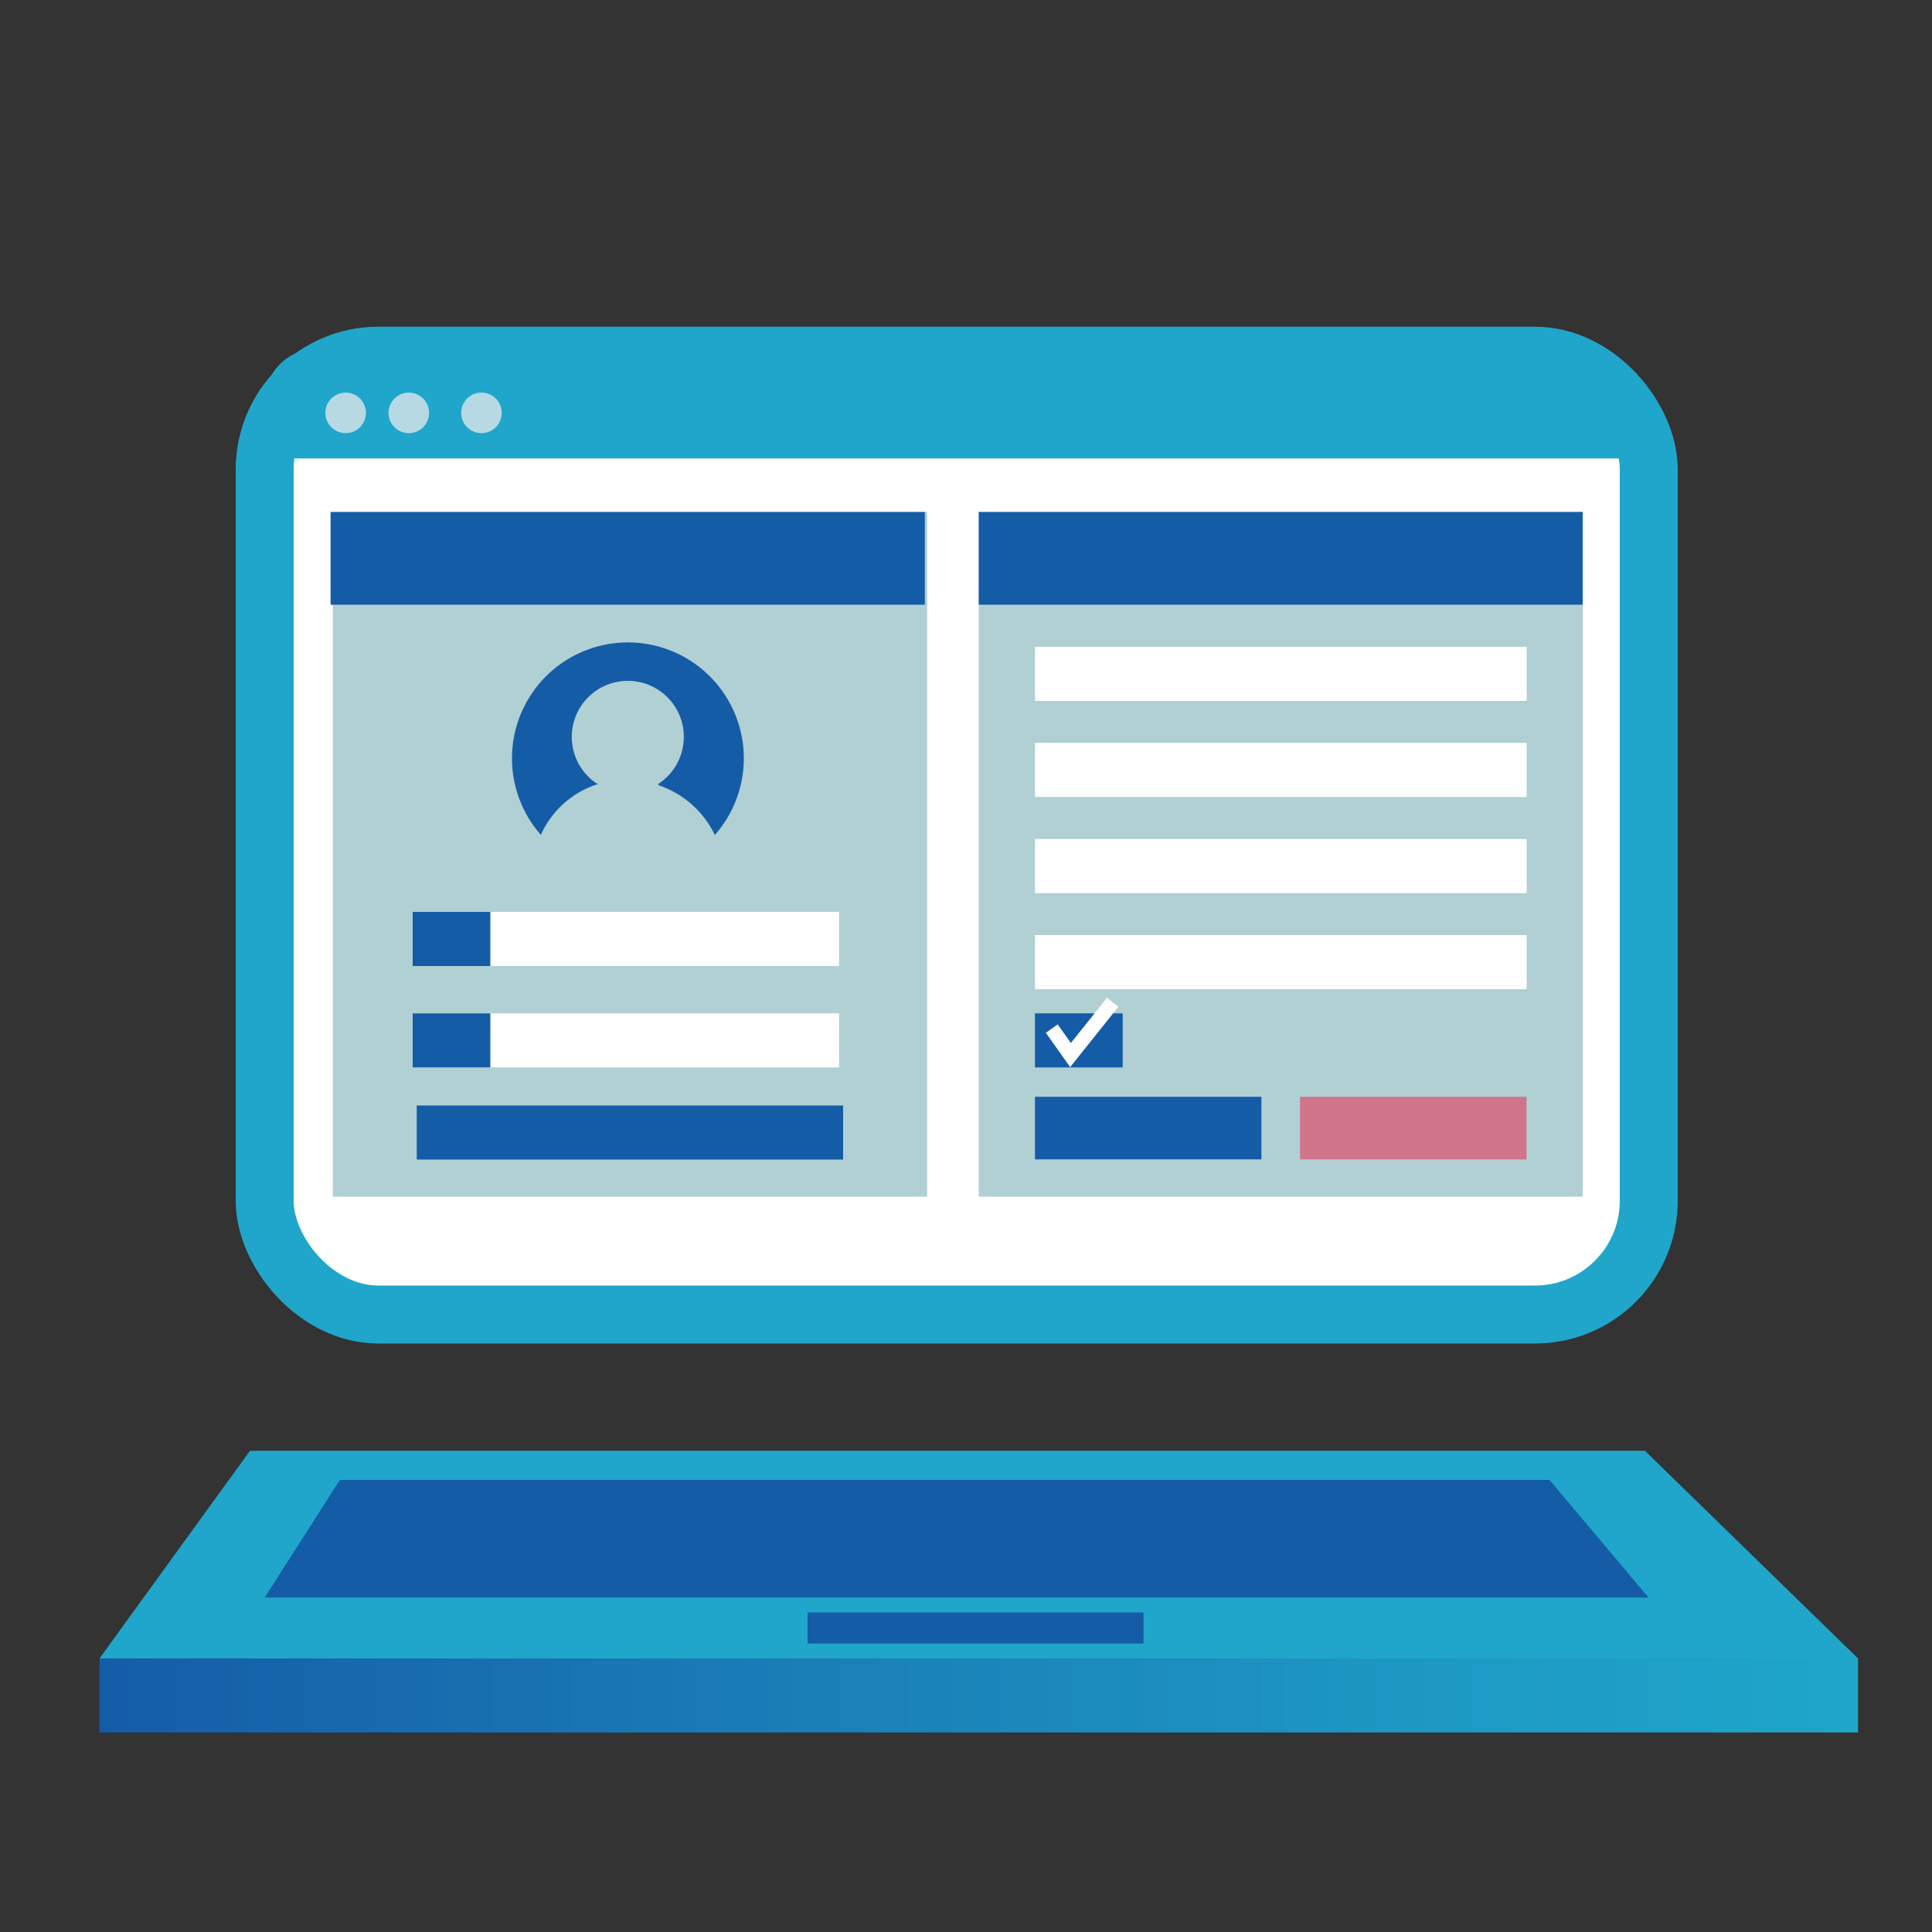
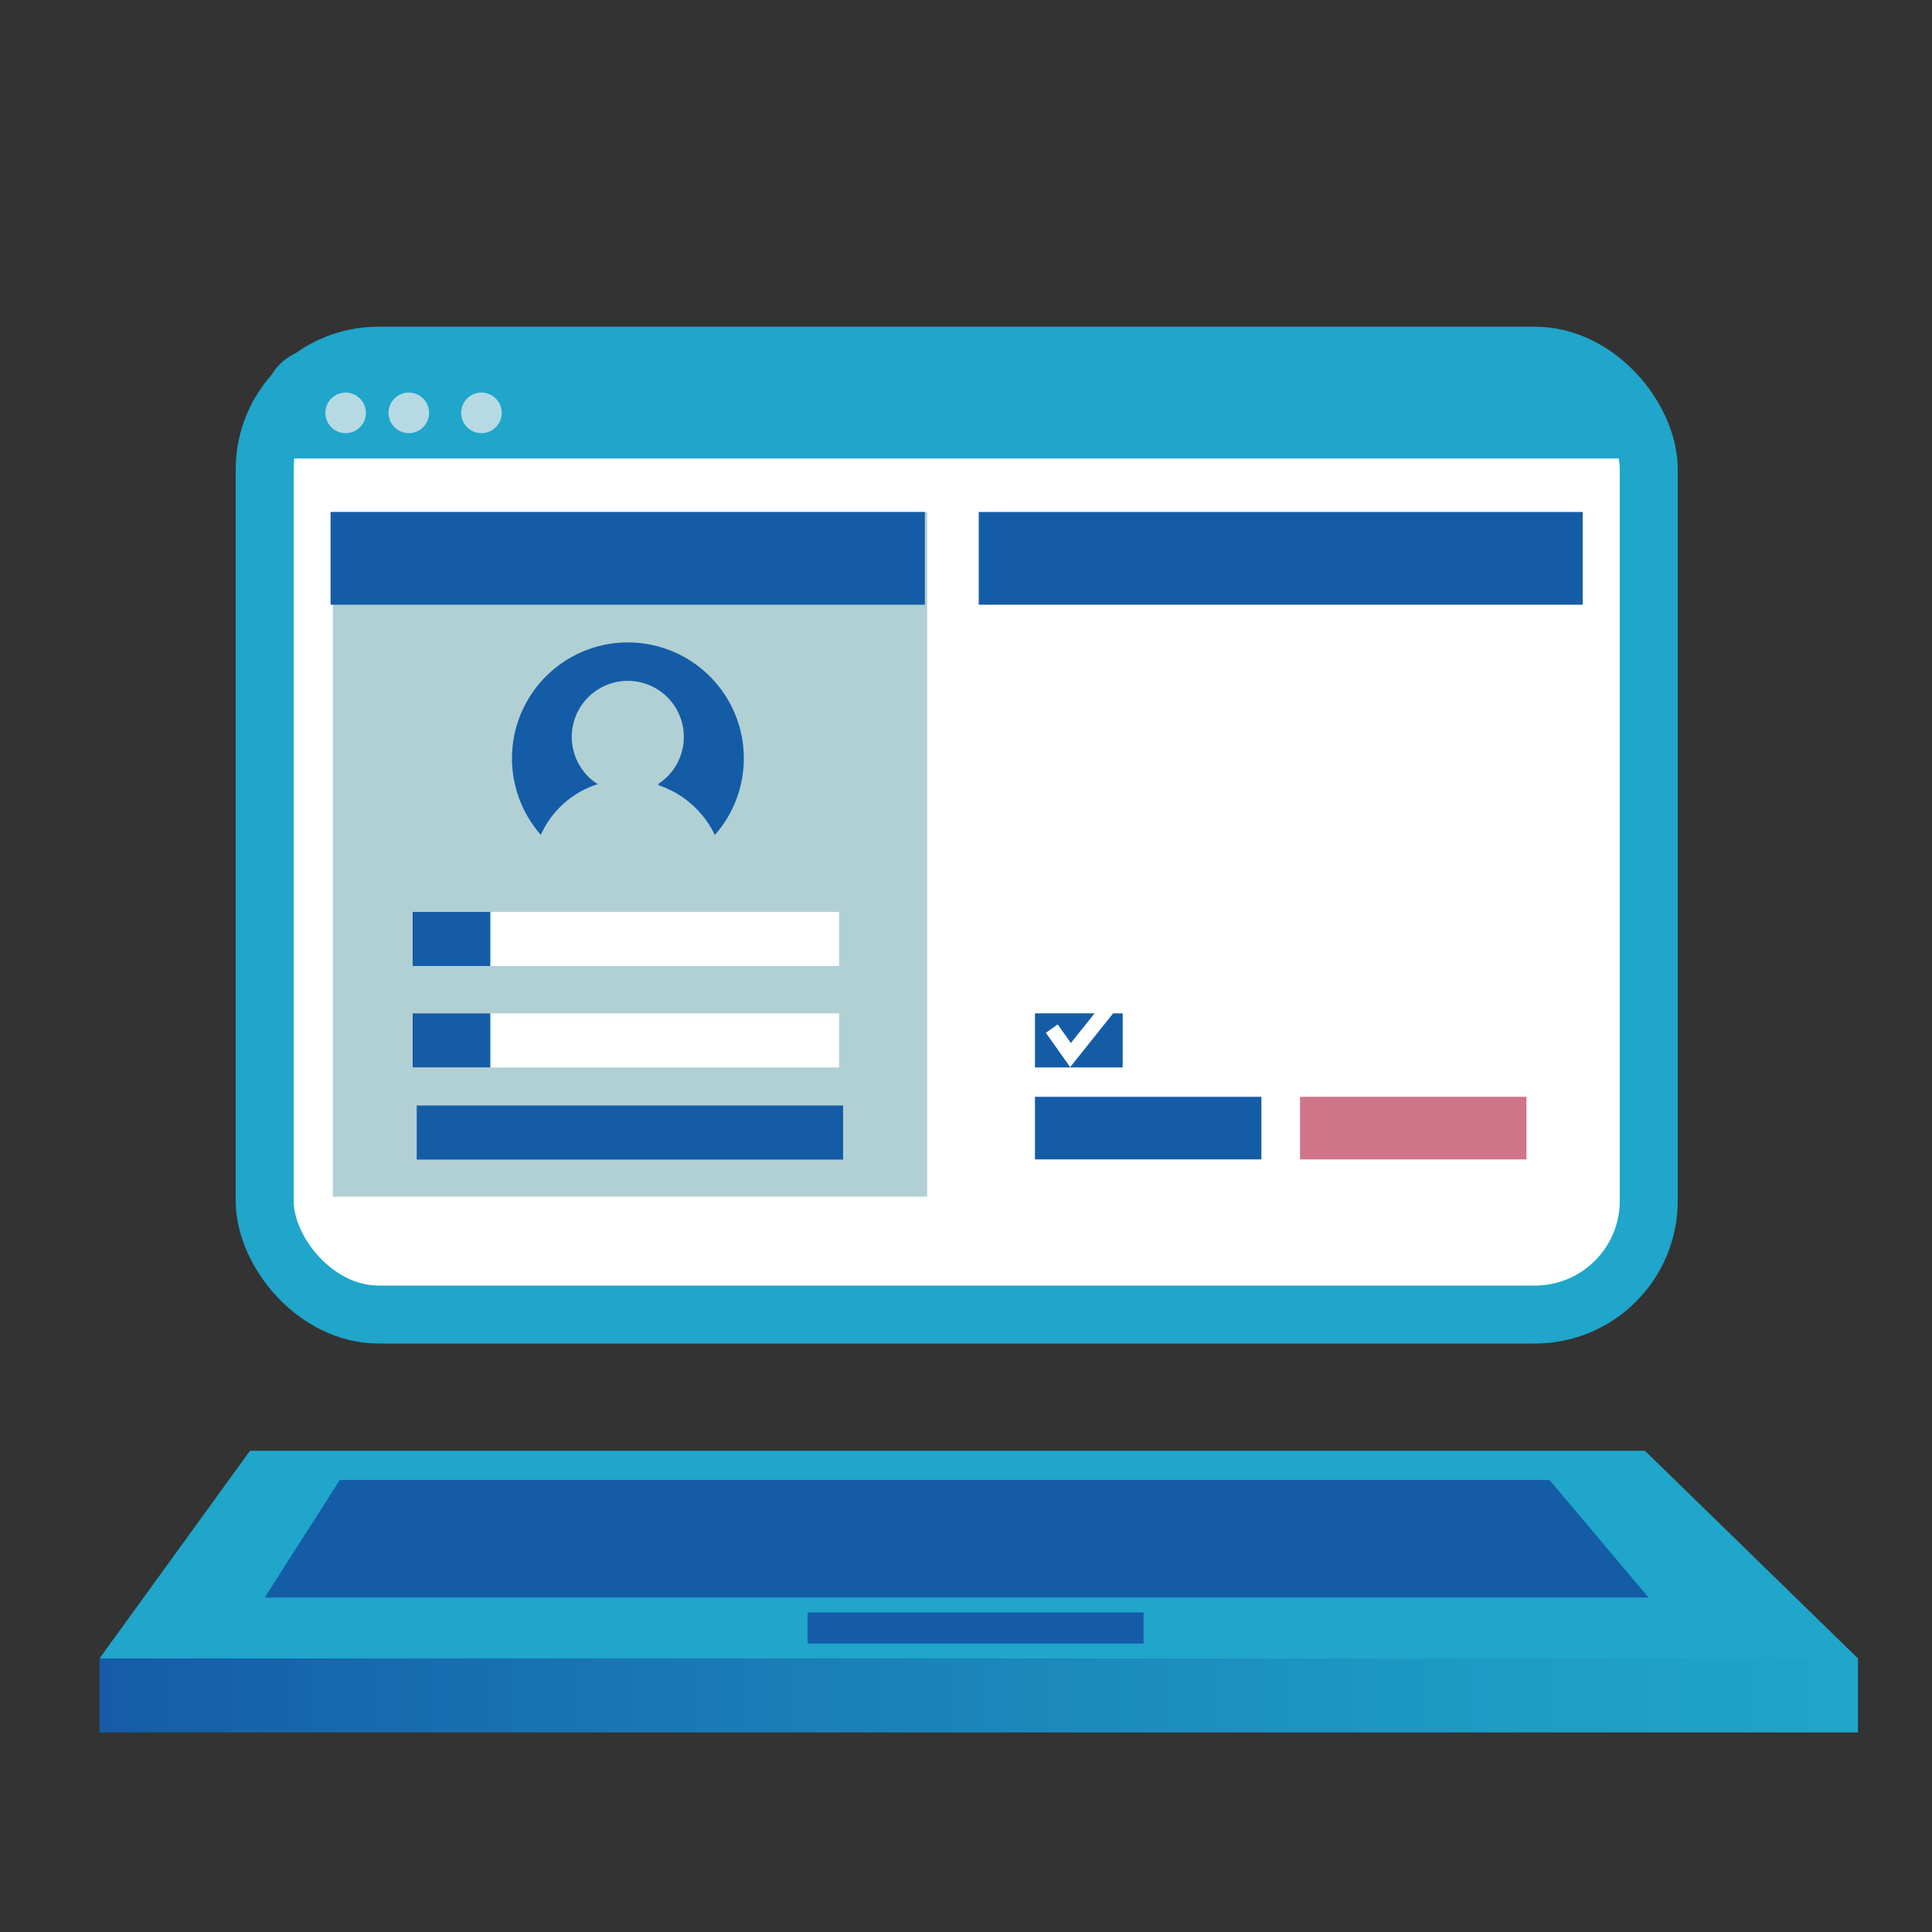
<svg xmlns="http://www.w3.org/2000/svg" id="Capa_1" data-name="Capa 1" viewBox="0 0 100 100">
  <rect x="0" y="0" width="100" height="100" fill="#333333" stroke="none" />
  <defs>
    <style>.cls-1,.cls-7{fill:#fff;}.cls-1{stroke:#1fa6ca;stroke-width:3px;}.cls-1,.cls-9{stroke-miterlimit:10;}.cls-2{fill:#1fa6ca;}.cls-3{fill:#155ca7;}.cls-4{fill:url(#Degradado_sin_nombre_2);}.cls-5{fill:#b1d0d4;}.cls-6{fill:#b7d9e4;}.cls-8{fill:#d07489;}.cls-9{fill:none;stroke:#fff;stroke-width:0.75px;}</style>
    <linearGradient id="Degradado_sin_nombre_2" x1="5.15" y1="87.76" x2="96.16" y2="87.76" gradientUnits="userSpaceOnUse">
      <stop offset="0" stop-color="#155ca7" />
      <stop offset="0.32" stop-color="#1978b4" />
      <stop offset="0.76" stop-color="#1d99c4" />
      <stop offset="1" stop-color="#1fa6ca" />
    </linearGradient>
  </defs>
  <title>ICONOS</title>
  <rect class="cls-1" x="13.7" y="18.41" width="71.64" height="49.63" rx="5.89" />
  <polygon class="cls-2" points="85.14 75.09 12.94 75.09 5.15 85.84 96.17 85.84 85.14 75.09" />
  <polygon class="cls-3" points="17.59 76.6 13.7 82.69 85.33 82.69 80.2 76.6 17.59 76.6" />
  <rect class="cls-4" x="5.15" y="85.84" width="91.02" height="3.83" />
  <rect class="cls-5" x="17.23" y="26.5" width="30.76" height="35.44" />
-   <rect class="cls-5" x="50.66" y="26.5" width="31.26" height="35.44" />
-   <path class="cls-2" d="M16.41,18.05H81.85a3.05,3.05,0,0,1,3.05,3.05v2.63a0,0,0,0,1,0,0H13.7a0,0,0,0,1,0,0v-3A2.71,2.71,0,0,1,16.41,18.05Z" />
+   <path class="cls-2" d="M16.41,18.05H81.85a3.05,3.05,0,0,1,3.05,3.05v2.63a0,0,0,0,1,0,0H13.7v-3A2.71,2.71,0,0,1,16.41,18.05Z" />
  <circle class="cls-6" cx="17.89" cy="21.37" r="1.05" />
  <circle class="cls-6" cx="21.16" cy="21.37" r="1.05" />
  <circle class="cls-6" cx="24.92" cy="21.37" r="1.05" />
  <rect class="cls-3" x="41.8" y="83.46" width="17.39" height="1.61" />
  <rect class="cls-3" x="17.11" y="26.5" width="30.76" height="4.8" />
  <rect class="cls-3" x="50.66" y="26.5" width="31.26" height="4.8" />
  <path class="cls-3" d="M28,43.2a4.81,4.81,0,0,1,3-2.63s-.09,0-.09,0a2.9,2.9,0,1,1,3.17,0v.07A5,5,0,0,1,37,43.22l0,0a6,6,0,1,0-9,0Z" />
  <rect class="cls-7" x="53.57" y="33.48" width="25.45" height="2.8" />
  <rect class="cls-7" x="53.57" y="38.45" width="25.45" height="2.8" />
  <rect class="cls-7" x="53.57" y="43.43" width="25.45" height="2.8" />
-   <rect class="cls-7" x="53.57" y="48.4" width="25.45" height="2.8" />
  <rect class="cls-3" x="53.57" y="56.77" width="11.72" height="3.24" />
  <rect class="cls-8" x="67.29" y="56.77" width="11.72" height="3.24" />
  <rect class="cls-3" x="53.57" y="52.45" width="4.54" height="2.8" />
  <rect class="cls-7" x="21.36" y="52.45" width="22.07" height="2.8" />
  <rect class="cls-7" x="21.36" y="47.2" width="22.07" height="2.8" />
  <rect class="cls-3" x="21.57" y="57.22" width="22.07" height="2.8" />
  <rect class="cls-3" x="21.36" y="47.2" width="4.02" height="2.8" />
  <rect class="cls-3" x="21.36" y="52.45" width="4.02" height="2.8" />
  <polyline class="cls-9" points="54.44 53.24 55.41 54.61 57.59 51.88" />
</svg>